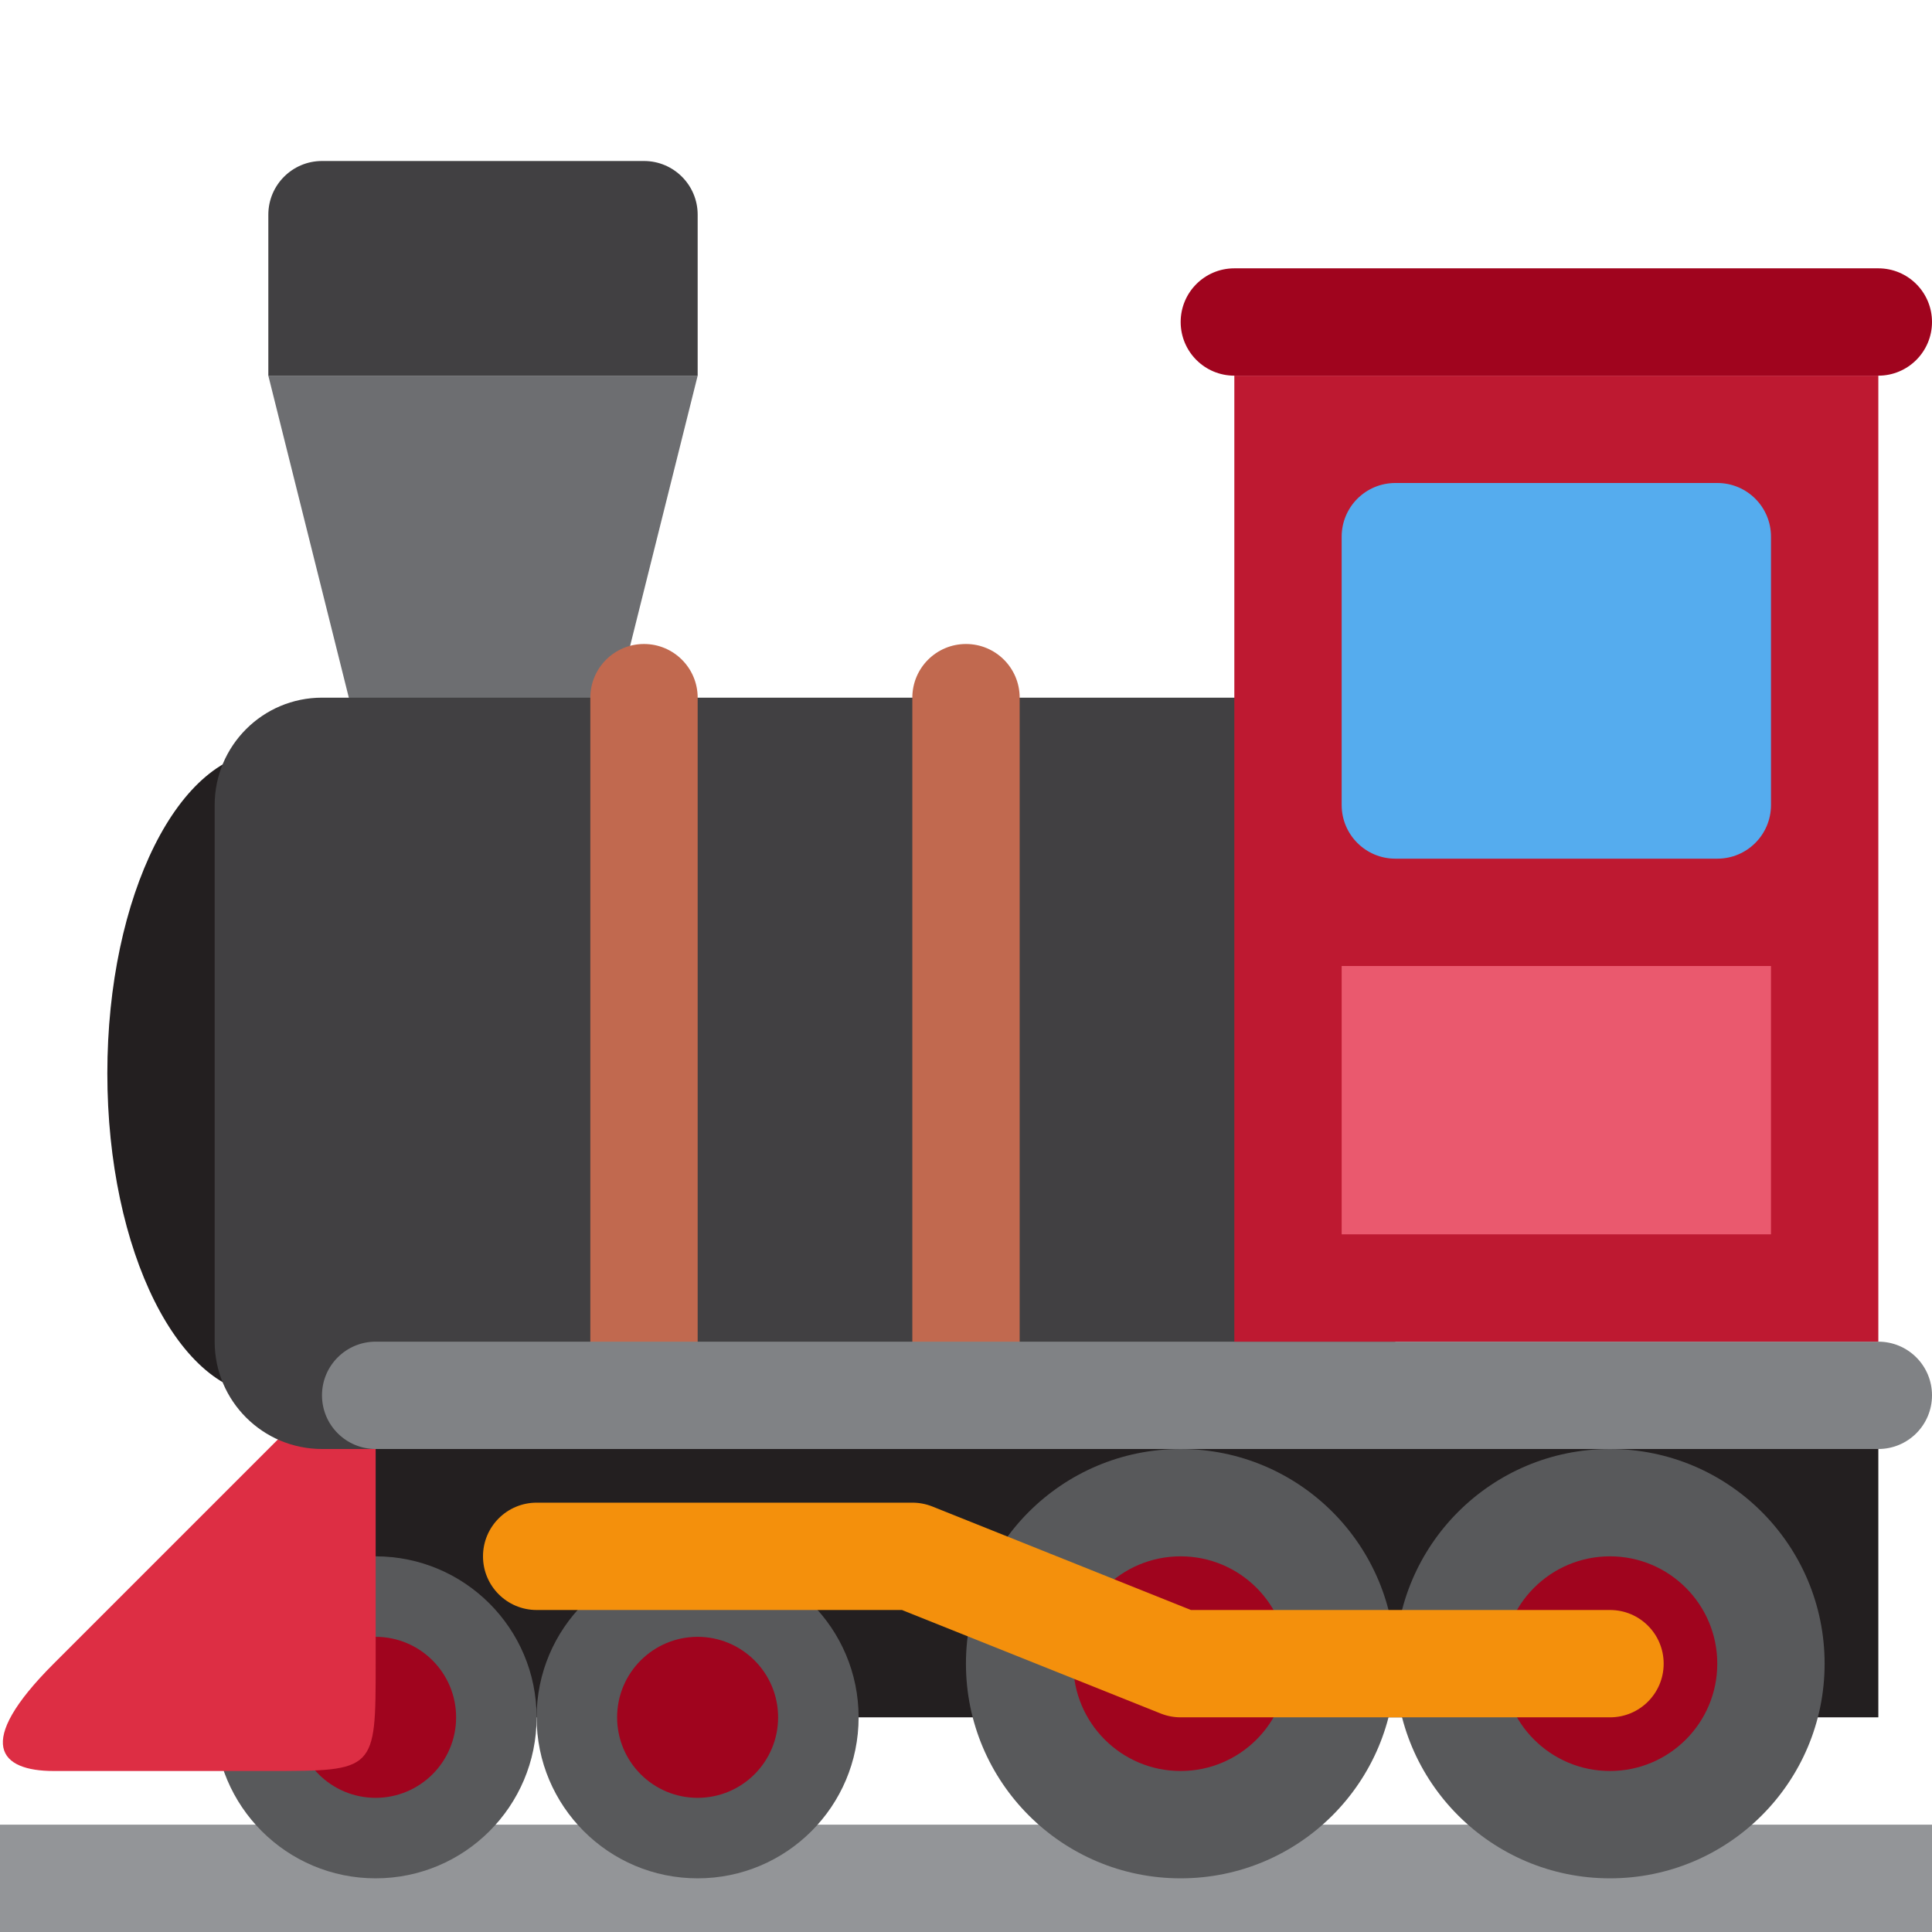
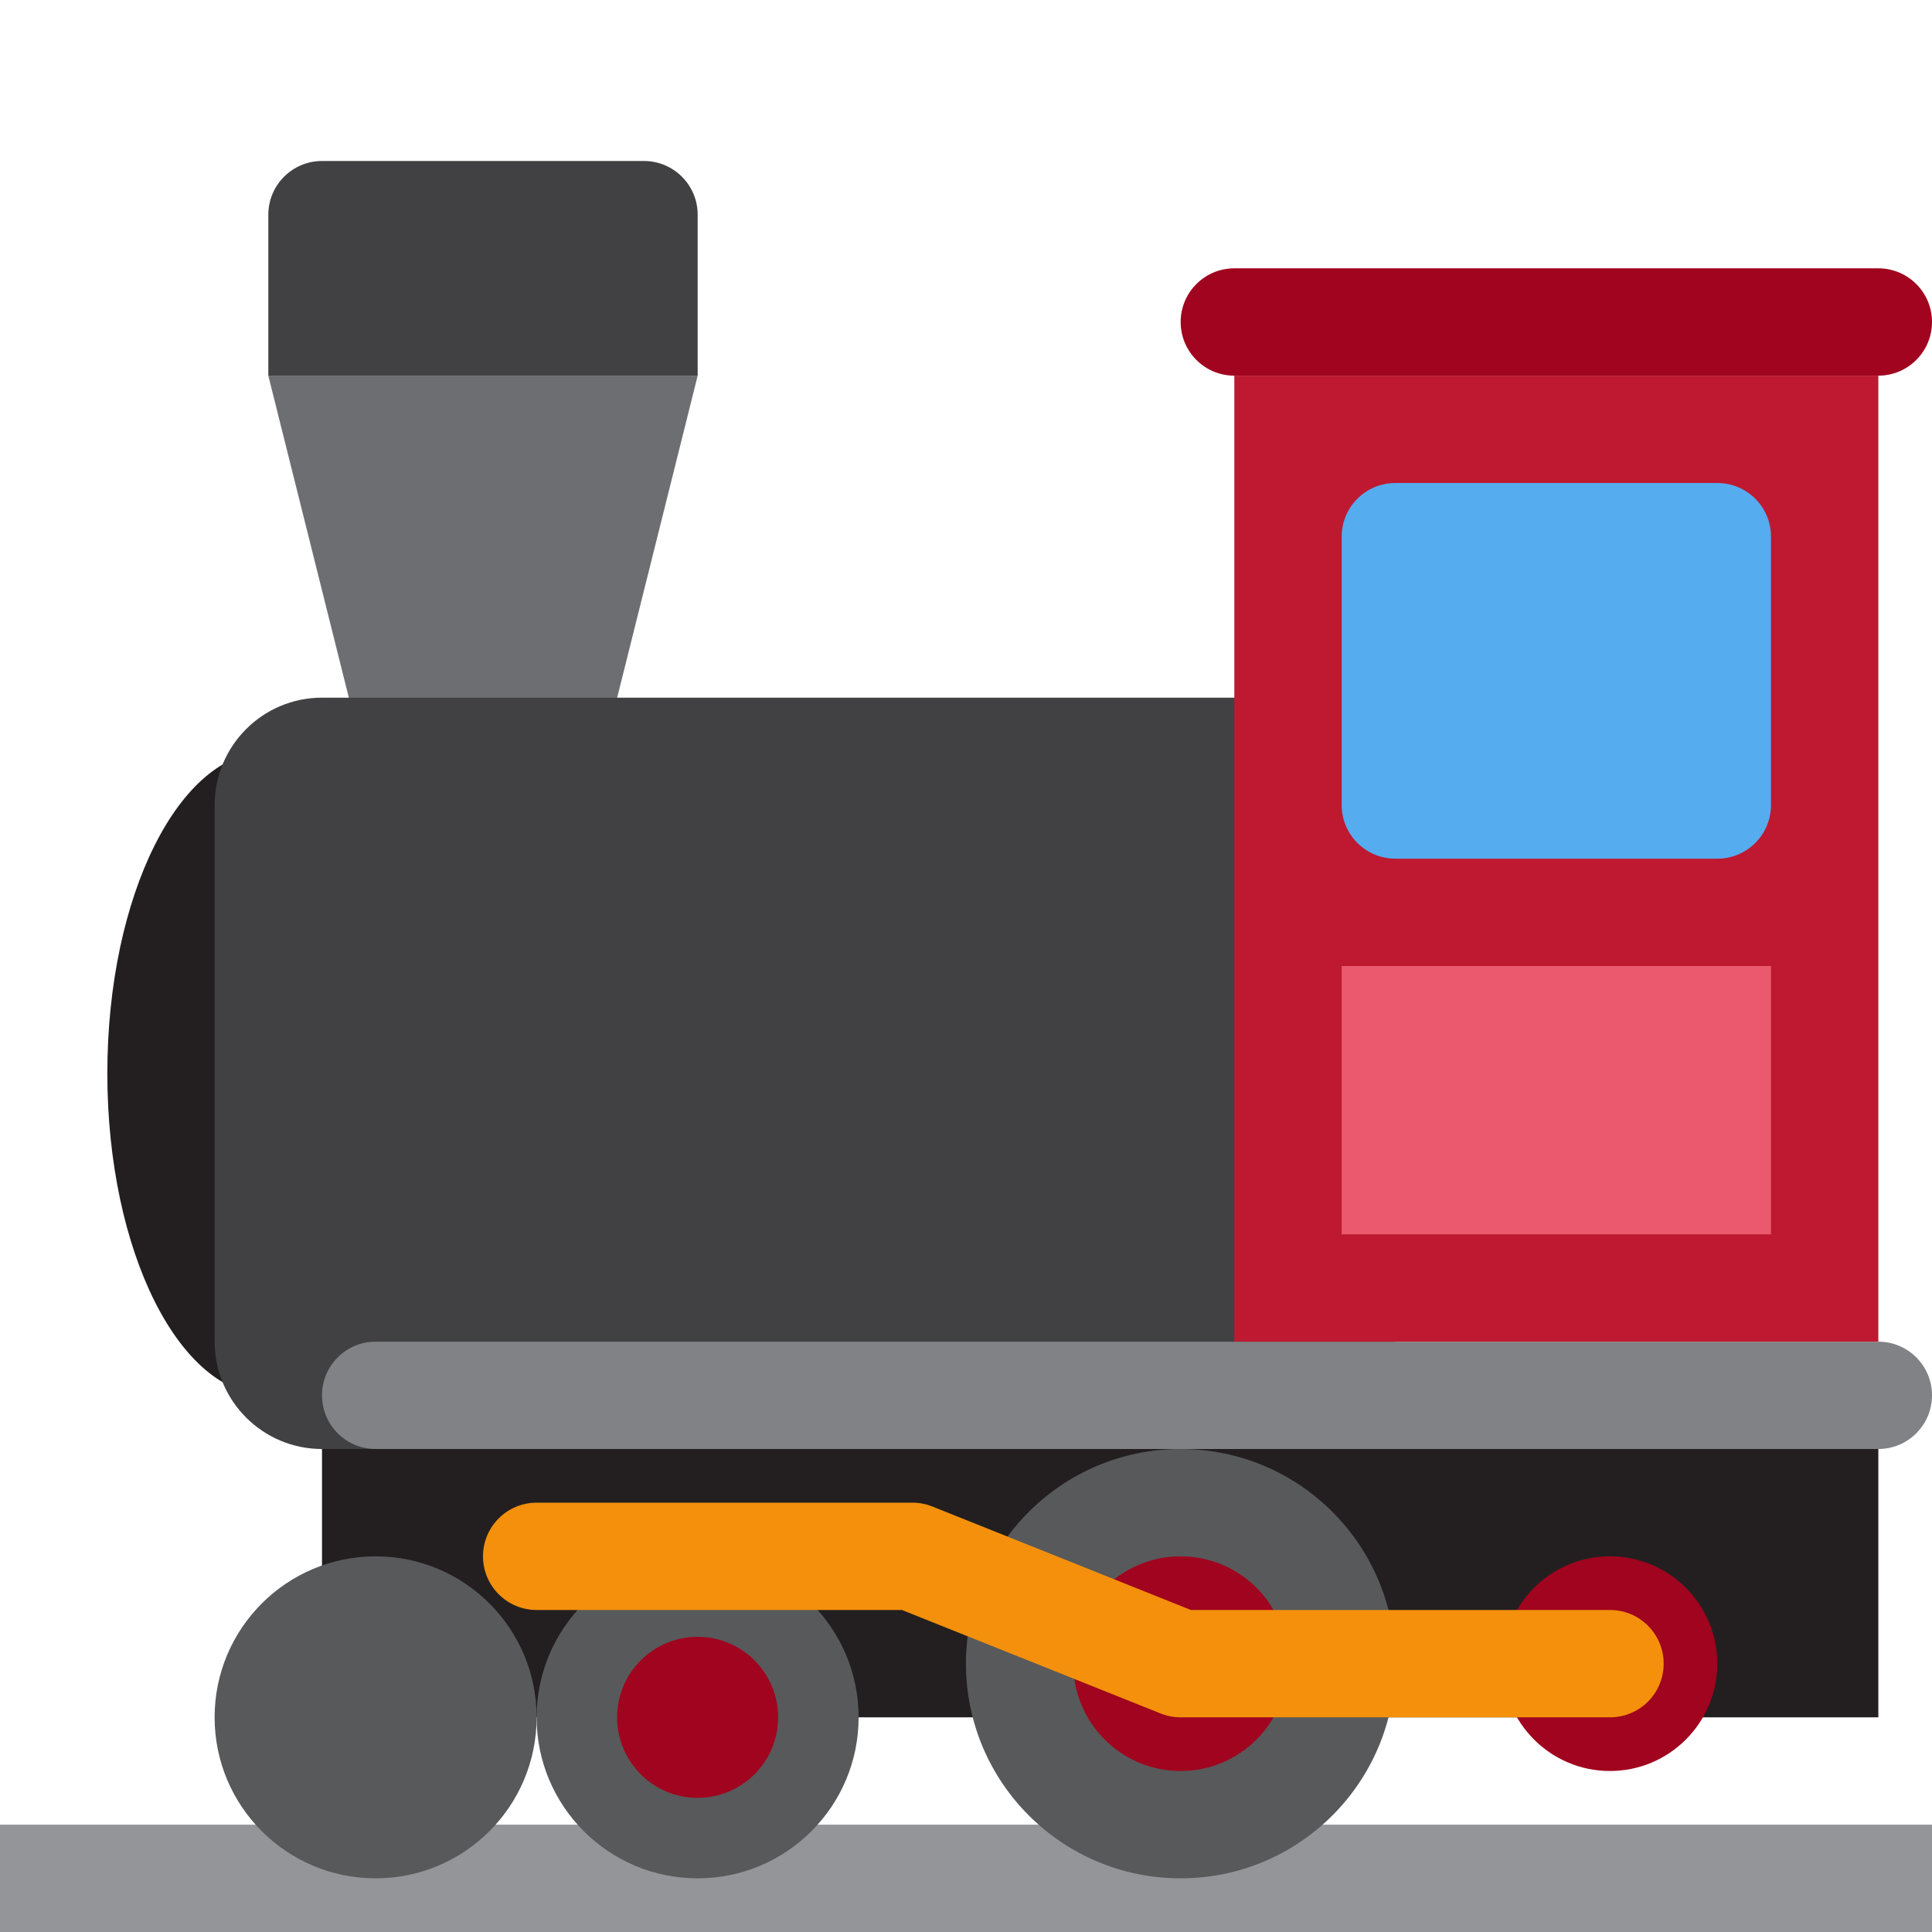
<svg xmlns="http://www.w3.org/2000/svg" viewBox="0 0 36 36">
  <path fill="#939598" d="M0 34h36v2H0z" />
  <path fill="#231f20" d="M6 27h29v5H6z" />
  <circle fill="#58595b" cx="6.999" cy="32" r="3" />
  <circle fill="#58595b" cx="12.999" cy="32" r="3" />
-   <circle fill="#a0041e" cx="6.999" cy="32" r="1.5" />
  <circle fill="#a0041e" cx="12.999" cy="32" r="1.5" />
-   <path fill="#dd2e44" d="M5 33H1c-1 0-1.5-.5.0-2l4-4c1-1 2-2.001 2 0v4c0 2-.001 2-2 2z" />
  <path fill="#231f20" d="M8 20c0 3.313-1.343 6-3 6s-3-2.687-3-6c0-3.314 1.343-6 3-6s3 2.686 3 6z" />
  <path fill="#6d6e71" d="M11 15H7L5 7h8z" />
  <path fill="#414042" d="M26 25c0 1.104-.896 2-2 2H6c-1.104.0-2-.896-2-2V15c0-1.104.896-2 2-2h18c1.104.0 2 .896 2 2v10z" />
-   <path fill="#c1694f" d="M13 26c0 .553-.448 1-1 1s-1-.447-1-1V13c0-.552.448-1 1-1s1 .448 1 1v13zm6 0c0 .553-.447 1-1 1s-1-.447-1-1V13c0-.552.447-1 1-1s1 .448 1 1v13z" />
  <path fill="#808285" d="M36 26c0 .553-.447 1-1 1H7c-.552.0-1-.447-1-1s.448-1 1-1h28c.553.0 1 .447 1 1z" />
-   <circle fill="#58595b" cx="29.999" cy="31" r="4" />
  <circle fill="#58595b" cx="21.999" cy="31" r="4" />
  <circle fill="#a0041e" cx="29.999" cy="31" r="2" />
  <circle fill="#a0041e" cx="21.999" cy="31" r="2" />
  <path fill="#414042" d="M12 3H6c-.552.0-1 .448-1 1v3h8V4c0-.552-.448-1-1-1z" />
  <path fill="#be1931" d="M23 7h12v18H23z" />
  <path fill="#a0041e" d="M36 6c0 .552-.447 1-1 1H23c-.553.0-1-.448-1-1s.447-1 1-1h12c.553.0 1 .448 1 1z" />
  <path fill="#ea596e" d="M25 18h8v5h-8z" />
  <path fill="#f4900c" d="M30 32h-8c-.127.0-.253-.024-.371-.071L16.807 30H10c-.552.0-1-.447-1-1s.448-1 1-1h7c.128.0.253.024.372.071L22.192 30H30c.553.0 1 .447 1 1s-.447 1-1 1z" />
  <path fill="#55acee" d="M33 10c0-.552-.447-1-1-1h-6c-.553.0-1 .448-1 1v5c0 .552.447 1 1 1h6c.553.0 1-.448 1-1v-5z" />
</svg>